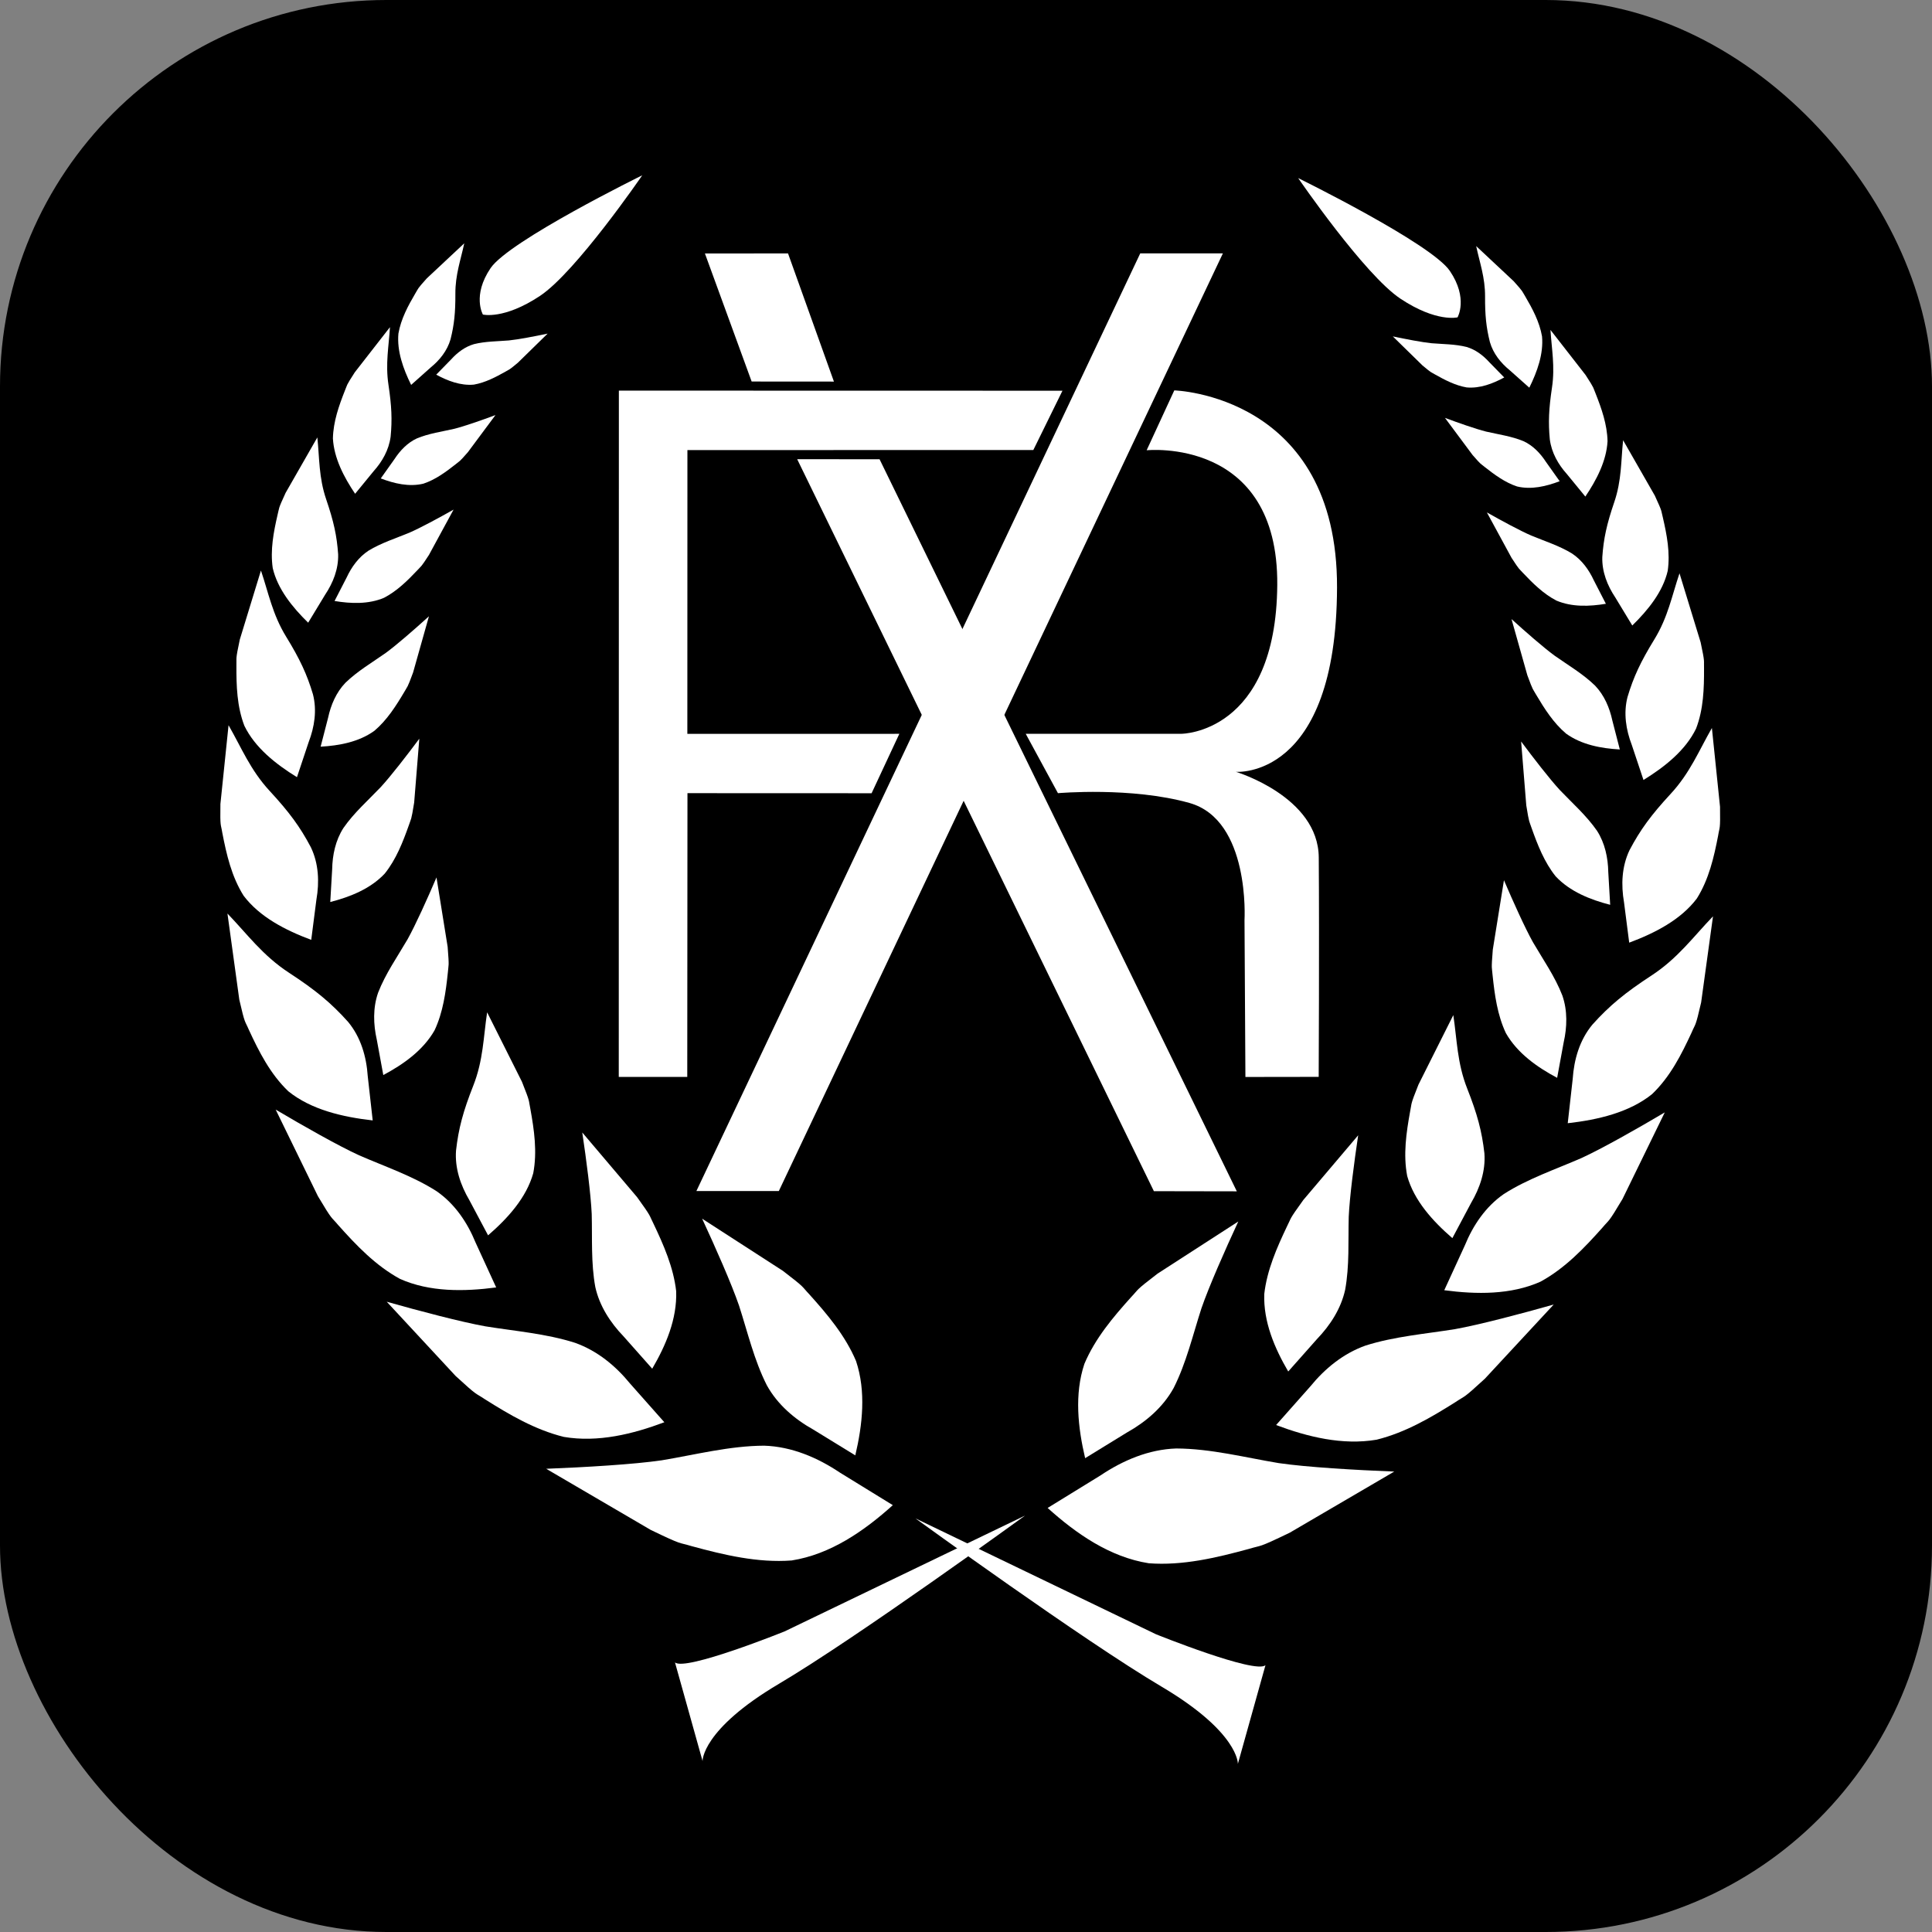
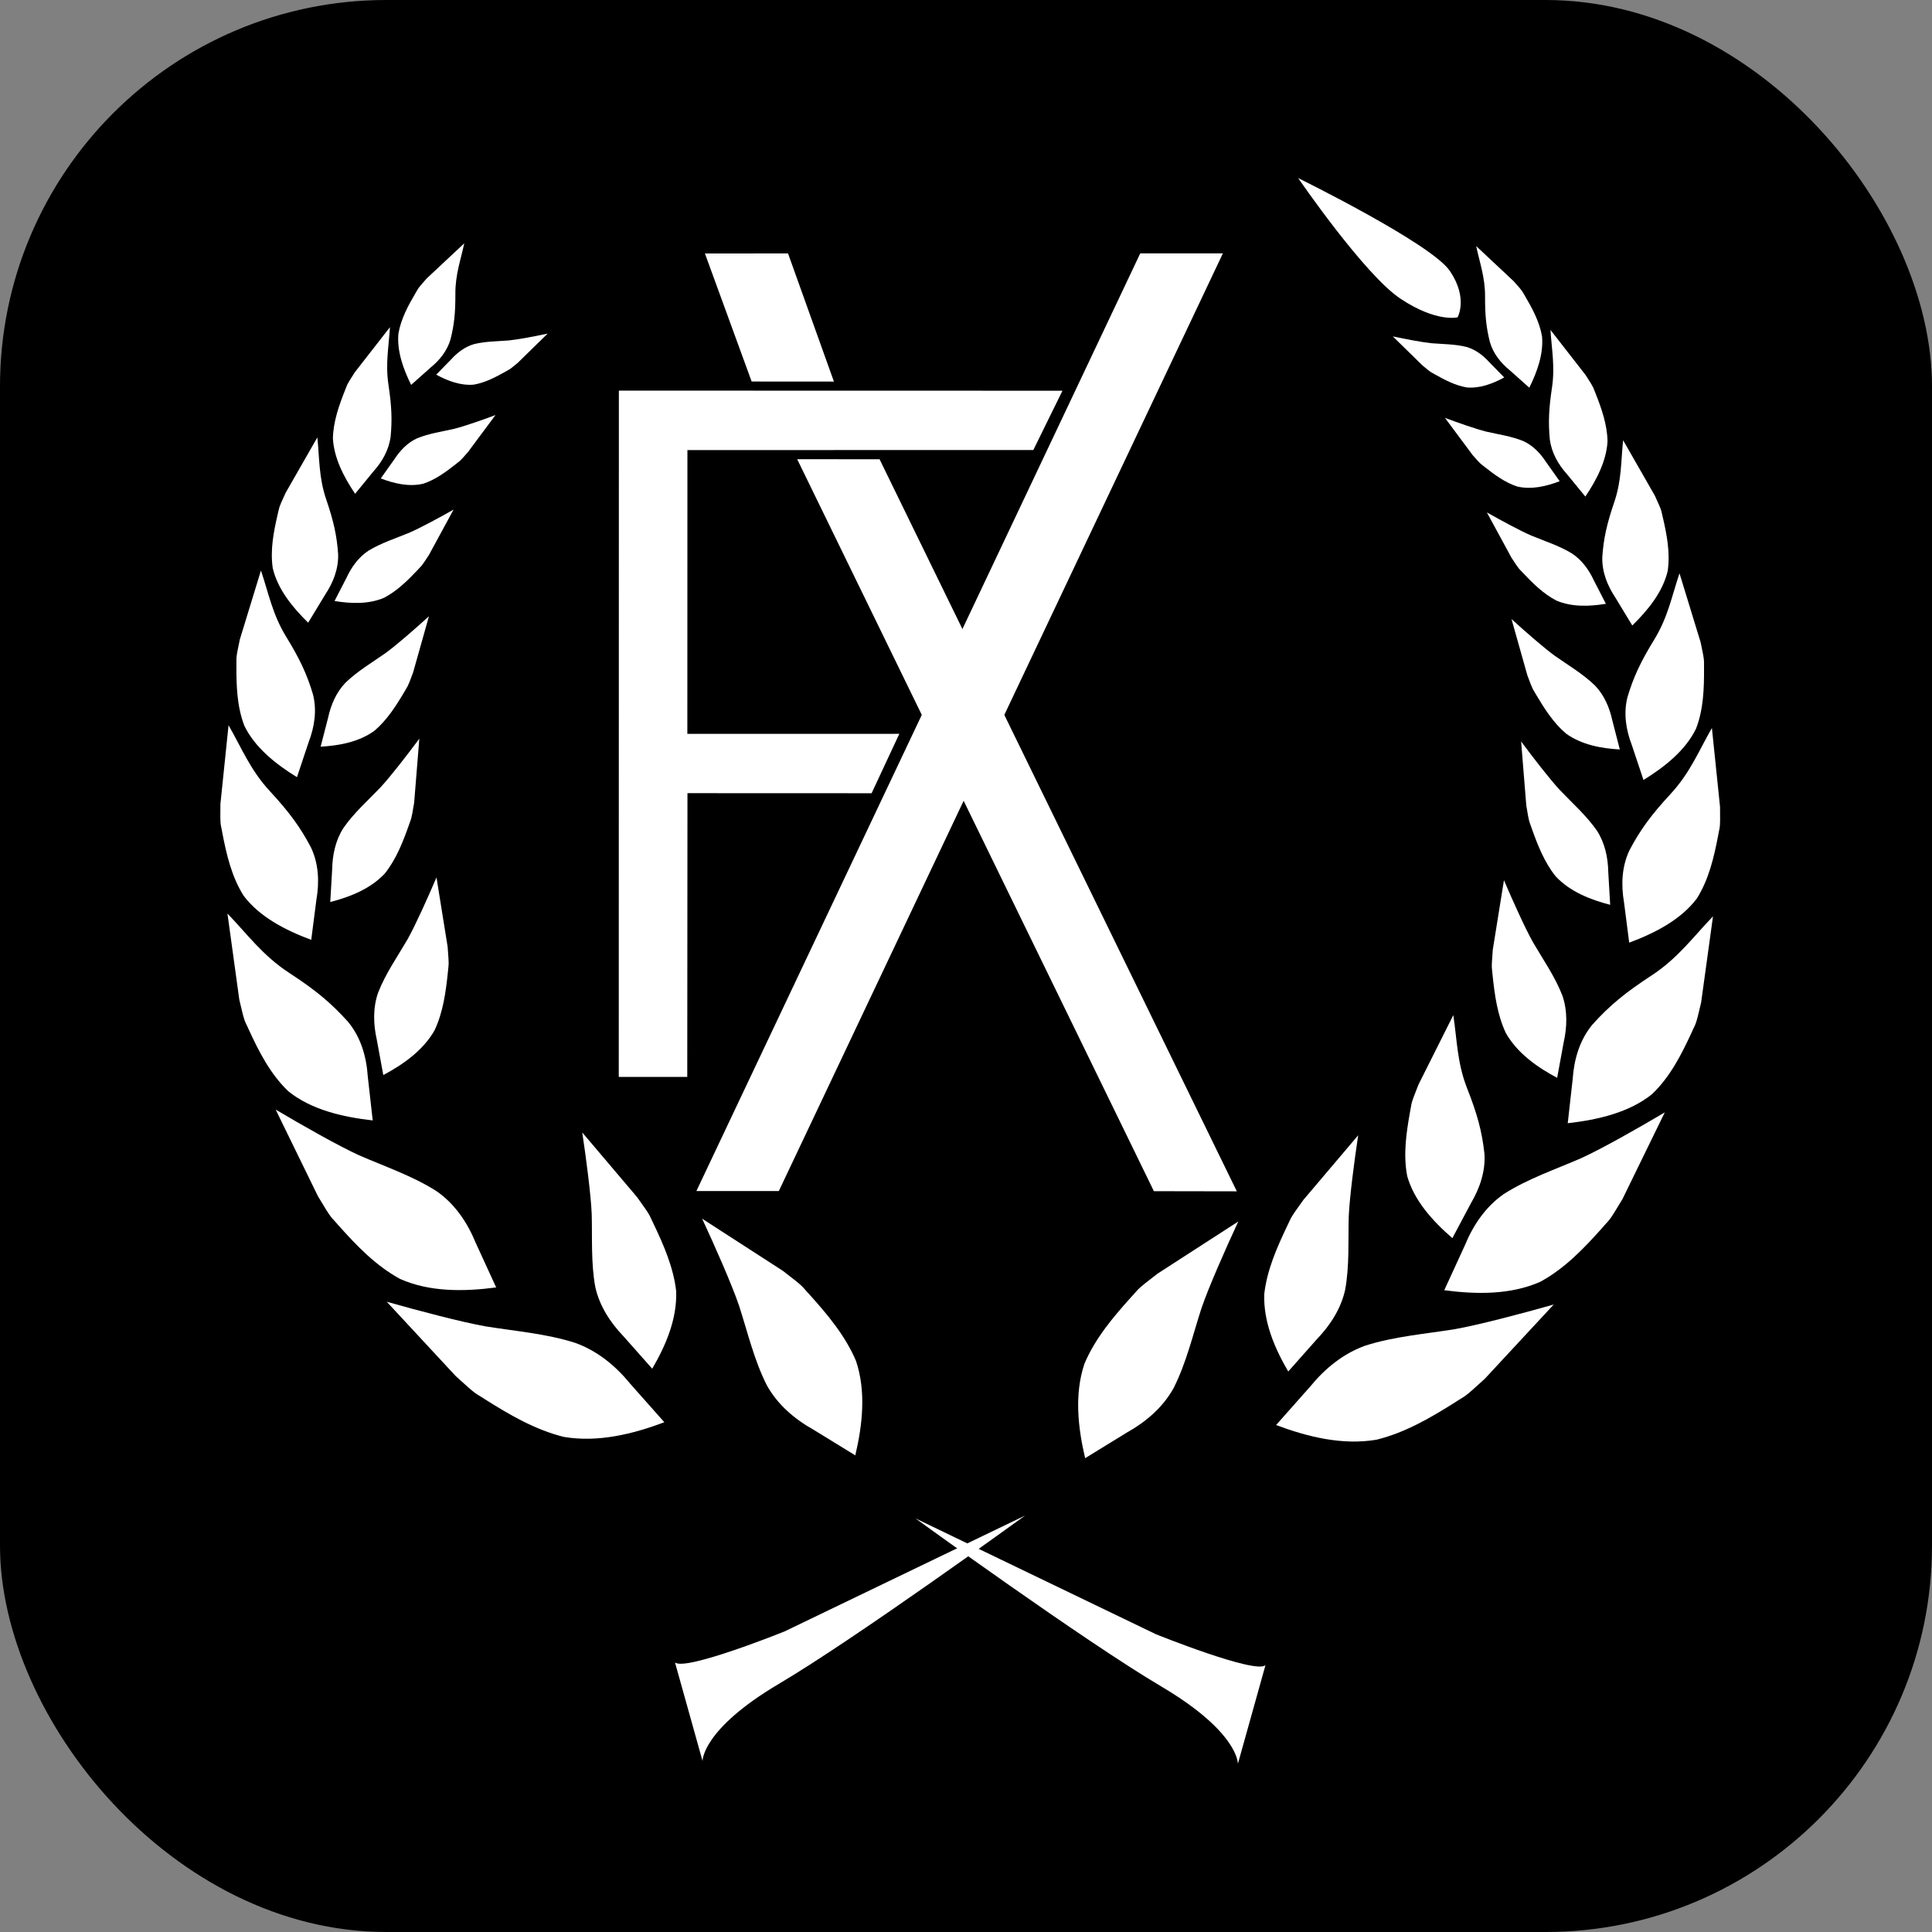
<svg xmlns="http://www.w3.org/2000/svg" version="1.1" width="1000" height="1000">
  <rect width="100%" height="100%" fill="#808080" stroke="none" />
  <rect width="1000" height="1000" rx="200" ry="200" fill="#000000" />
  <g transform="matrix(2.368,0,0,2.368,46.9,47.358)">
    <svg version="1.1" width="380" height="380">
      <svg width="380" height="380" viewBox="0 0 380 380" version="1.1" id="svg1" xml:space="preserve">
        <defs id="defs1" />
        <g id="g3" transform="translate(-130.858,-29.747)">
          <g id="layer3" style="display:inline">
            <g id="layer4">
              <path style="display:inline;fill:#ffffff" d="m 258.587,373.111 6.032,21.569 c 0,0 -0.259,-6.859 16.741,-16.912 16.999,-10.053 53.74,-36.74 53.74,-36.74 l -52.567,25.321 c 0,0 -21.752,8.774 -23.945,6.763 z" id="path11" />
-               <path style="display:inline;fill:#ffffff" d="m 230.438,330.795 c 8.436,-0.329 19.228,-0.964 25.269,-1.855 7.295,-1.211 14.831,-3.166 22.395,-3.194 5.99,0.195 11.646,2.597 16.565,5.901 3.846,2.366 7.691,4.733 11.537,7.099 -6.265,5.644 -13.62,10.753 -22.114,12.089 -7.401,0.56 -14.763,-1.201 -21.86,-3.13 -3.079,-0.938 -1.717,-0.058 -8.957,-3.556 -7.611,-4.451 -15.223,-8.903 -22.834,-13.354 z" id="path12" />
              <path style="display:inline;fill:#ffffff;stroke-width:0.8" d="m 264.527,276.129 c 2.89,6.225 6.44,14.271 8.057,18.98 1.861,5.738 3.298,11.935 6.073,17.415 2.348,4.256 6.094,7.426 10.189,9.717 3.052,1.874 6.105,3.749 9.157,5.623 1.576,-6.69 2.381,-13.965 0.163,-20.618 -2.348,-5.566 -6.283,-10.214 -10.235,-14.607 -1.784,-1.867 -0.674,-1.219 -5.761,-5.114 -5.881,-3.799 -11.763,-7.598 -17.644,-11.396 z" id="path12-7" />
              <path style="display:inline;fill:#ffffff;stroke-width:0.841" d="m 195.587,294.282 c 7.115,2.015 16.279,4.431 21.568,5.378 6.426,1.042 13.272,1.587 19.573,3.595 4.925,1.755 8.921,5.088 12.037,8.906 2.5,2.821 5,5.641 7.5,8.462 -6.878,2.585 -14.505,4.473 -21.966,3.204 -6.322,-1.562 -11.925,-4.869 -17.26,-8.231 -2.284,-1.535 -1.411,-0.504 -6.401,-5.092 -5.017,-5.407 -10.034,-10.814 -15.051,-16.221 z" id="path12-0" />
              <path style="display:inline;fill:#ffffff;stroke-width:0.696" d="m 238.324,257.288 c 0.885,5.907 1.873,13.491 2.065,17.806 0.142,5.229 -0.186,10.722 0.787,15.983 0.917,4.138 3.276,7.757 6.145,10.746 2.097,2.365 4.195,4.73 6.292,7.095 2.977,-5.089 5.452,-10.868 5.237,-16.946 -0.593,-5.217 -2.745,-10.105 -4.974,-14.788 -1.035,-2.018 -0.264,-1.186 -3.568,-5.763 -3.995,-4.711 -7.989,-9.423 -11.984,-14.134 z" id="path12-78" />
              <path style="display:inline;fill:#ffffff;stroke-width:0.816" d="m 171.307,252.282 c 5.953,3.529 13.672,7.904 18.252,10 5.596,2.443 11.715,4.503 16.925,7.843 4.02,2.788 6.745,6.88 8.528,11.238 1.499,3.264 2.997,6.529 4.496,9.793 -7.028,0.931 -14.547,1.026 -21.027,-1.867 -5.354,-2.918 -9.56,-7.346 -13.504,-11.766 -1.662,-1.984 -1.152,-0.8 -4.435,-6.317 -3.078,-6.308 -6.157,-12.617 -9.235,-18.925 z" id="path12-4" />
-               <path style="display:inline;fill:#ffffff;stroke-width:0.666" d="m 217.53,231.022 c -0.814,5.373 -0.83,10.463 -3.038,16.054 -2.208,5.591 -3.214,9.328 -3.76,14.158 -0.283,3.834 0.979,7.556 2.914,10.847 1.363,2.563 2.727,5.127 4.09,7.69 4.326,-3.745 8.36,-8.21 9.872,-13.575 0.901,-4.701 0.2,-9.483 -0.635,-14.103 -0.432,-2.009 0.08,-1.099 -1.828,-5.882 -2.538,-5.063 -5.077,-10.126 -7.615,-15.19 z" id="path12-78-61" />
              <path style="display:inline;fill:#ffffff;stroke-width:0.761" d="m 160.767,209.43 c 4.308,4.459 7.66,9.157 13.459,12.944 5.799,3.787 9.222,6.613 12.915,10.738 2.787,3.369 4.005,7.603 4.292,11.86 0.362,3.226 0.724,6.452 1.085,9.678 -6.637,-0.751 -13.464,-2.353 -18.442,-6.367 -3.953,-3.783 -6.408,-8.646 -8.629,-13.443 -0.899,-2.129 -0.798,-0.967 -2.088,-6.586 -0.864,-6.275 -1.728,-12.55 -2.592,-18.824 z" id="path12-78-61-4" />
              <path style="display:inline;fill:#ffffff;stroke-width:0.582" d="m 206.459,201.538 c -1.953,4.571 -4.568,10.377 -6.322,13.522 -2.191,3.771 -4.837,7.529 -6.443,11.68 -1.154,3.33 -1.041,6.909 -0.284,10.26 0.474,2.577 0.949,5.155 1.423,7.732 4.379,-2.336 8.697,-5.376 11.208,-9.781 1.861,-3.957 2.454,-8.348 2.901,-12.626 0.139,-1.876 0.33,-0.955 -0.044,-5.619 -0.813,-5.056 -1.626,-10.111 -2.439,-15.167 z" id="path12-78-6" />
              <path style="display:inline;fill:#ffffff;stroke-width:0.69" d="m 161.008,168.265 c 2.813,4.883 4.737,9.769 9,14.38 4.263,4.612 6.652,7.857 8.998,12.309 1.715,3.587 1.872,7.599 1.207,11.429 -0.377,2.933 -0.754,5.867 -1.131,8.8 -5.649,-2.108 -11.282,-5.008 -14.777,-9.642 -2.647,-4.207 -3.751,-9.044 -4.664,-13.772 -0.329,-2.08 -0.491,-1.029 -0.412,-6.282 0.593,-5.741 1.185,-11.481 1.778,-17.222 z" id="path12-78-61-4-1" />
              <path style="display:inline;fill:#ffffff;stroke-width:0.528" d="m 202.707,171.212 c -2.693,3.621 -6.23,8.19 -8.442,10.592 -2.73,2.861 -5.853,5.612 -8.153,8.936 -1.727,2.696 -2.397,5.888 -2.455,9.018 -0.139,2.384 -0.278,4.768 -0.416,7.152 4.336,-1.115 8.77,-2.867 11.916,-6.22 2.48,-3.097 3.943,-6.854 5.255,-10.543 0.525,-1.63 0.494,-0.773 1.169,-4.982 0.375,-4.651 0.751,-9.301 1.126,-13.952 z" id="path12-78-6-8" />
              <path style="display:inline;fill:#ffffff;stroke-width:0.628" d="m 168.089,134.451 c 1.652,4.866 2.509,9.577 5.503,14.457 2.994,4.88 4.556,8.205 5.867,12.604 0.899,3.513 0.332,7.13 -0.936,10.439 -0.854,2.558 -1.707,5.116 -2.561,7.674 -4.673,-2.884 -9.192,-6.475 -11.497,-11.239 -1.623,-4.232 -1.756,-8.755 -1.738,-13.147 0.073,-1.919 -0.257,-1.007 0.74,-5.694 1.541,-5.032 3.082,-10.063 4.623,-15.095 z" id="path12-78-61-4-1-9" />
              <path style="display:inline;fill:#ffffff;stroke-width:0.481" d="m 204.808,144.457 c -3.043,2.764 -7.007,6.227 -9.405,7.985 -2.942,2.078 -6.216,3.987 -8.855,6.555 -2.017,2.107 -3.178,4.845 -3.781,7.635 -0.544,2.108 -1.088,4.217 -1.632,6.325 4.068,-0.232 8.337,-1.015 11.737,-3.46 2.76,-2.333 4.729,-5.436 6.551,-8.505 0.756,-1.366 0.578,-0.605 1.922,-4.251 1.155,-4.095 2.309,-8.19 3.464,-12.284 z" id="path12-78-6-8-1" />
              <path style="display:inline;fill:#ffffff;stroke-width:0.556" d="m 180.416,105.359 c 0.479,4.519 0.3,8.75 1.936,13.541 1.636,4.792 2.337,7.964 2.612,12.014 0.092,3.205 -1.103,6.215 -2.844,8.822 -1.236,2.04 -2.473,4.081 -3.709,6.121 -3.476,-3.397 -6.681,-7.374 -7.744,-11.932 -0.577,-3.966 0.19,-7.894 1.061,-11.678 0.437,-1.641 -0.025,-0.919 1.749,-4.767 2.313,-4.04 4.625,-8.08 6.938,-12.121 z" id="path12-78-61-4-1-9-3" />
              <path style="display:inline;fill:#ffffff;stroke-width:0.426" d="m 210.195,121.137 c -3.168,1.792 -7.269,4.008 -9.685,5.057 -2.947,1.22 -6.149,2.229 -8.93,3.93 -2.154,1.425 -3.691,3.56 -4.756,5.85 -0.881,1.713 -1.762,3.426 -2.644,5.138 3.561,0.592 7.402,0.747 10.817,-0.7 2.84,-1.475 5.147,-3.768 7.319,-6.061 0.92,-1.031 0.617,-0.409 2.49,-3.293 1.796,-3.307 3.592,-6.615 5.389,-9.922 z" id="path12-78-6-8-1-6" />
              <path style="display:inline;fill:#ffffff;stroke-width:0.496" d="m 196.29,81.257 c -0.252,4.179 -1.021,7.989 -0.326,12.607 0.694,4.618 0.828,7.612 0.472,11.332 -0.389,2.924 -1.846,5.458 -3.71,7.538 -1.351,1.648 -2.701,3.296 -4.052,4.944 -2.465,-3.655 -4.614,-7.792 -4.854,-12.103 0.087,-3.694 1.313,-7.132 2.608,-10.423 0.612,-1.417 0.112,-0.838 2.185,-4.038 2.559,-3.286 5.118,-6.572 7.678,-9.857 z" id="path12-78-61-4-1-9-3-0" />
              <path style="display:inline;fill:#ffffff;stroke-width:0.38" d="m 219.35,100.477 c -2.96,1.104 -6.776,2.44 -8.986,2.995 -2.688,0.622 -5.562,1.011 -8.179,2.097 -2.042,0.938 -3.663,2.623 -4.904,4.525 -1,1.409 -2.001,2.819 -3.001,4.228 2.946,1.123 6.195,1.896 9.315,1.146 2.634,-0.871 4.933,-2.572 7.118,-4.295 0.934,-0.784 0.585,-0.27 2.601,-2.578 2.012,-2.706 4.025,-5.411 6.037,-8.117 z" id="path12-78-6-8-1-6-6" />
              <path style="display:inline;fill:#ffffff;stroke-width:0.445" d="m 212.531,62.928 c -0.773,3.63 -1.963,6.871 -1.943,11.004 0.02,4.133 -0.251,6.773 -1.058,9.987 -0.732,2.513 -2.374,4.549 -4.321,6.137 -1.43,1.274 -2.86,2.548 -4.29,3.822 -1.738,-3.512 -3.129,-7.407 -2.781,-11.214 0.562,-3.225 2.114,-6.083 3.708,-8.803 0.735,-1.165 0.211,-0.72 2.493,-3.263 2.731,-2.557 5.461,-5.113 8.192,-7.67 z" id="path12-78-61-4-1-9-3-0-6" />
              <path style="display:inline;fill:#ffffff;stroke-width:0.341" d="m 230.751,82.668 c -2.806,0.595 -6.411,1.285 -8.471,1.493 -2.498,0.206 -5.133,0.185 -7.628,0.808 -1.959,0.565 -3.637,1.837 -5.001,3.347 -1.084,1.109 -2.168,2.217 -3.251,3.326 2.502,1.355 5.322,2.441 8.225,2.176 2.482,-0.432 4.772,-1.633 6.961,-2.867 0.942,-0.569 0.561,-0.163 2.676,-1.932 2.163,-2.117 4.326,-4.234 6.49,-6.351 z" id="path12-78-6-8-1-6-6-2" />
-               <path style="display:inline;fill:#ffffff" d="m 251.437,48.065 c 0,0 -29.081,14.282 -33.153,20.292 -4.071,6.01 -1.68,10.146 -1.68,10.146 0,0 4.588,1.163 12.473,-4.071 7.884,-5.235 22.36,-26.367 22.36,-26.367 z" id="path13" />
            </g>
            <g id="layer4-1" style="display:inline" transform="matrix(-1,0,0,1,1919.66,0.611)">
              <path style="display:inline;fill:#ffffff" d="m 1531.999,373.111 6.032,21.569 c 0,0 -0.259,-6.859 16.741,-16.912 16.999,-10.053 53.739,-36.74 53.739,-36.74 l -52.567,25.321 c 0,0 -21.752,8.774 -23.945,6.763 z" id="path11-7" />
-               <path style="display:inline;fill:#ffffff" d="m 1503.85,330.795 c 8.436,-0.329 19.228,-0.964 25.269,-1.855 7.295,-1.211 14.831,-3.166 22.395,-3.194 5.99,0.195 11.646,2.597 16.565,5.901 3.845,2.366 7.691,4.733 11.537,7.099 -6.265,5.644 -13.62,10.753 -22.114,12.089 -7.401,0.56 -14.762,-1.201 -21.86,-3.13 -3.079,-0.938 -1.717,-0.058 -8.957,-3.556 -7.611,-4.451 -15.223,-8.903 -22.834,-13.354 z" id="path12-09" />
-               <path style="display:inline;fill:#ffffff;stroke-width:0.8" d="m 1537.94,276.129 c 2.89,6.225 6.44,14.271 8.057,18.98 1.861,5.738 3.298,11.935 6.073,17.415 2.348,4.256 6.094,7.426 10.189,9.717 3.053,1.874 6.105,3.749 9.157,5.623 1.576,-6.69 2.381,-13.965 0.163,-20.618 -2.348,-5.566 -6.283,-10.214 -10.235,-14.607 -1.784,-1.867 -0.674,-1.219 -5.761,-5.114 -5.881,-3.799 -11.762,-7.598 -17.644,-11.396 z" id="path12-7-4" />
+               <path style="display:inline;fill:#ffffff;stroke-width:0.8" d="m 1537.94,276.129 c 2.89,6.225 6.44,14.271 8.057,18.98 1.861,5.738 3.298,11.935 6.073,17.415 2.348,4.256 6.094,7.426 10.189,9.717 3.053,1.874 6.105,3.749 9.157,5.623 1.576,-6.69 2.381,-13.965 0.163,-20.618 -2.348,-5.566 -6.283,-10.214 -10.235,-14.607 -1.784,-1.867 -0.674,-1.219 -5.761,-5.114 -5.881,-3.799 -11.762,-7.598 -17.644,-11.396 " id="path12-7-4" />
              <path style="display:inline;fill:#ffffff;stroke-width:0.841" d="m 1469,294.282 c 7.115,2.015 16.279,4.431 21.568,5.378 6.426,1.042 13.272,1.587 19.573,3.595 4.925,1.755 8.921,5.088 12.037,8.906 2.5,2.821 5,5.641 7.5,8.462 -6.878,2.585 -14.505,4.473 -21.966,3.204 -6.322,-1.562 -11.925,-4.869 -17.26,-8.231 -2.284,-1.535 -1.411,-0.504 -6.401,-5.092 -5.017,-5.407 -10.034,-10.814 -15.051,-16.221 z" id="path12-0-6" />
              <path style="display:inline;fill:#ffffff;stroke-width:0.696" d="m 1511.736,257.288 c 0.885,5.907 1.873,13.491 2.065,17.806 0.142,5.229 -0.186,10.722 0.787,15.983 0.917,4.138 3.276,7.757 6.145,10.746 2.097,2.365 4.194,4.73 6.292,7.095 2.977,-5.089 5.452,-10.868 5.237,-16.946 -0.593,-5.217 -2.745,-10.105 -4.974,-14.788 -1.035,-2.018 -0.264,-1.186 -3.568,-5.763 -3.995,-4.711 -7.989,-9.423 -11.984,-14.134 z" id="path12-78-8" />
              <path style="display:inline;fill:#ffffff;stroke-width:0.816" d="m 1444.719,252.282 c 5.953,3.529 13.672,7.904 18.252,10 5.596,2.443 11.716,4.503 16.925,7.843 4.02,2.788 6.745,6.88 8.528,11.238 1.499,3.264 2.997,6.529 4.496,9.793 -7.028,0.931 -14.547,1.026 -21.027,-1.867 -5.354,-2.918 -9.56,-7.346 -13.504,-11.766 -1.662,-1.984 -1.152,-0.8 -4.435,-6.317 -3.078,-6.308 -6.157,-12.617 -9.235,-18.925 z" id="path12-4-2" />
              <path style="display:inline;fill:#ffffff;stroke-width:0.666" d="m 1490.943,231.022 c -0.814,5.373 -0.83,10.463 -3.038,16.054 -2.208,5.591 -3.214,9.328 -3.76,14.158 -0.283,3.834 0.979,7.556 2.914,10.847 1.363,2.563 2.727,5.127 4.09,7.69 4.326,-3.745 8.36,-8.21 9.872,-13.575 0.901,-4.701 0.2,-9.483 -0.635,-14.103 -0.432,-2.009 0.08,-1.099 -1.828,-5.882 -2.538,-5.063 -5.077,-10.126 -7.615,-15.19 z" id="path12-78-61-3" />
              <path style="display:inline;fill:#ffffff;stroke-width:0.761" d="m 1434.18,209.43 c 4.308,4.459 7.66,9.157 13.459,12.944 5.799,3.787 9.222,6.613 12.915,10.738 2.787,3.369 4.005,7.603 4.292,11.86 0.362,3.226 0.724,6.452 1.085,9.678 -6.637,-0.751 -13.464,-2.353 -18.442,-6.367 -3.953,-3.783 -6.408,-8.646 -8.629,-13.443 -0.899,-2.129 -0.798,-0.967 -2.088,-6.586 -0.864,-6.275 -1.728,-12.55 -2.592,-18.824 z" id="path12-78-61-4-9" />
              <path style="display:inline;fill:#ffffff;stroke-width:0.582" d="m 1479.871,201.538 c -1.953,4.571 -4.568,10.377 -6.322,13.522 -2.191,3.771 -4.837,7.529 -6.443,11.68 -1.154,3.33 -1.041,6.909 -0.284,10.26 0.474,2.577 0.949,5.155 1.423,7.732 4.378,-2.336 8.697,-5.376 11.208,-9.781 1.861,-3.957 2.454,-8.348 2.901,-12.626 0.139,-1.876 0.33,-0.955 -0.044,-5.619 -0.813,-5.056 -1.626,-10.111 -2.439,-15.167 z" id="path12-78-6-4" />
              <path style="display:inline;fill:#ffffff;stroke-width:0.69" d="m 1434.421,168.265 c 2.813,4.883 4.737,9.769 9,14.38 4.263,4.612 6.652,7.857 8.998,12.309 1.715,3.587 1.872,7.599 1.207,11.429 -0.377,2.933 -0.754,5.867 -1.131,8.8 -5.649,-2.108 -11.282,-5.008 -14.777,-9.642 -2.647,-4.207 -3.751,-9.044 -4.664,-13.772 -0.329,-2.08 -0.49,-1.029 -0.412,-6.282 0.593,-5.741 1.185,-11.481 1.778,-17.222 z" id="path12-78-61-4-1-3" />
              <path style="display:inline;fill:#ffffff;stroke-width:0.528" d="m 1476.12,171.212 c -2.693,3.621 -6.23,8.19 -8.442,10.592 -2.729,2.861 -5.853,5.612 -8.153,8.936 -1.727,2.696 -2.397,5.888 -2.455,9.018 -0.139,2.384 -0.278,4.768 -0.416,7.152 4.336,-1.115 8.77,-2.867 11.916,-6.22 2.48,-3.097 3.943,-6.854 5.255,-10.543 0.525,-1.63 0.494,-0.773 1.169,-4.982 0.375,-4.651 0.75,-9.301 1.126,-13.952 z" id="path12-78-6-8-2" />
              <path style="display:inline;fill:#ffffff;stroke-width:0.628" d="m 1441.501,134.451 c 1.652,4.866 2.509,9.577 5.503,14.457 2.994,4.88 4.556,8.205 5.867,12.604 0.899,3.513 0.333,7.13 -0.936,10.439 -0.854,2.558 -1.707,5.116 -2.561,7.674 -4.673,-2.884 -9.192,-6.475 -11.497,-11.239 -1.623,-4.232 -1.756,-8.755 -1.738,-13.147 0.073,-1.919 -0.257,-1.007 0.74,-5.694 1.541,-5.032 3.082,-10.063 4.623,-15.095 z" id="path12-78-61-4-1-9-1" />
              <path style="display:inline;fill:#ffffff;stroke-width:0.481" d="m 1478.22,144.457 c -3.043,2.764 -7.007,6.227 -9.405,7.985 -2.942,2.078 -6.216,3.987 -8.855,6.555 -2.017,2.107 -3.178,4.845 -3.781,7.635 -0.544,2.108 -1.088,4.217 -1.632,6.325 4.068,-0.232 8.337,-1.015 11.737,-3.46 2.76,-2.333 4.729,-5.436 6.551,-8.505 0.756,-1.366 0.578,-0.605 1.922,-4.251 1.155,-4.095 2.309,-8.19 3.464,-12.284 z" id="path12-78-6-8-1-4" />
              <path style="display:inline;fill:#ffffff;stroke-width:0.556" d="m 1453.828,105.359 c 0.479,4.519 0.3,8.75 1.936,13.541 1.636,4.792 2.337,7.964 2.612,12.014 0.092,3.205 -1.103,6.215 -2.844,8.822 -1.236,2.04 -2.473,4.081 -3.709,6.121 -3.476,-3.397 -6.681,-7.374 -7.744,-11.932 -0.577,-3.966 0.19,-7.894 1.062,-11.678 0.437,-1.641 -0.025,-0.919 1.749,-4.767 2.313,-4.04 4.625,-8.08 6.938,-12.121 z" id="path12-78-61-4-1-9-3-4" />
              <path style="display:inline;fill:#ffffff;stroke-width:0.426" d="m 1483.608,121.137 c -3.168,1.792 -7.269,4.008 -9.685,5.057 -2.947,1.22 -6.149,2.229 -8.93,3.93 -2.154,1.425 -3.691,3.56 -4.756,5.85 -0.881,1.713 -1.762,3.426 -2.644,5.138 3.561,0.592 7.402,0.747 10.817,-0.7 2.84,-1.475 5.147,-3.768 7.319,-6.061 0.92,-1.031 0.617,-0.409 2.49,-3.293 1.796,-3.307 3.592,-6.615 5.389,-9.922 z" id="path12-78-6-8-1-6-7" />
              <path style="display:inline;fill:#ffffff;stroke-width:0.496" d="m 1469.702,81.257 c -0.252,4.179 -1.021,7.989 -0.327,12.607 0.694,4.618 0.828,7.612 0.472,11.332 -0.389,2.924 -1.846,5.458 -3.71,7.538 -1.351,1.648 -2.701,3.296 -4.052,4.944 -2.465,-3.655 -4.614,-7.792 -4.854,-12.103 0.087,-3.694 1.313,-7.132 2.608,-10.423 0.612,-1.417 0.112,-0.838 2.185,-4.038 2.559,-3.286 5.118,-6.572 7.678,-9.857 z" id="path12-78-61-4-1-9-3-0-8" />
              <path style="display:inline;fill:#ffffff;stroke-width:0.38" d="m 1492.763,100.477 c -2.96,1.104 -6.776,2.44 -8.986,2.995 -2.688,0.622 -5.562,1.011 -8.179,2.097 -2.042,0.938 -3.663,2.623 -4.904,4.525 -1,1.409 -2.001,2.819 -3.001,4.228 2.946,1.123 6.196,1.896 9.315,1.146 2.634,-0.871 4.933,-2.572 7.118,-4.295 0.934,-0.784 0.585,-0.27 2.601,-2.578 2.012,-2.706 4.025,-5.411 6.037,-8.117 z" id="path12-78-6-8-1-6-6-4" />
              <path style="display:inline;fill:#ffffff;stroke-width:0.445" d="m 1485.944,62.928 c -0.773,3.63 -1.963,6.871 -1.943,11.004 0.02,4.133 -0.251,6.773 -1.058,9.987 -0.732,2.513 -2.374,4.549 -4.321,6.137 -1.43,1.274 -2.86,2.548 -4.29,3.822 -1.738,-3.512 -3.13,-7.407 -2.781,-11.214 0.562,-3.225 2.114,-6.083 3.708,-8.803 0.735,-1.165 0.211,-0.72 2.493,-3.263 2.731,-2.557 5.461,-5.113 8.192,-7.67 z" id="path12-78-61-4-1-9-3-0-6-5" />
              <path style="display:inline;fill:#ffffff;stroke-width:0.341" d="m 1504.164,82.668 c -2.806,0.595 -6.411,1.285 -8.471,1.493 -2.498,0.206 -5.133,0.185 -7.628,0.808 -1.959,0.565 -3.637,1.837 -5.001,3.347 -1.084,1.109 -2.168,2.217 -3.251,3.326 2.502,1.355 5.322,2.441 8.225,2.176 2.482,-0.432 4.772,-1.633 6.961,-2.867 0.942,-0.569 0.561,-0.163 2.676,-1.932 2.163,-2.117 4.326,-4.234 6.489,-6.351 z" id="path12-78-6-8-1-6-6-2-0" />
              <path style="display:inline;fill:#ffffff" d="m 1524.85,48.065 c 0,0 -29.081,14.282 -33.153,20.292 -4.071,6.01 -1.68,10.146 -1.68,10.146 0,0 4.588,1.163 12.473,-4.071 7.884,-5.235 22.36,-26.367 22.36,-26.367 z" id="path13-0" />
            </g>
          </g>
          <g id="layer2" style="display:inline">
            <path style="display:inline;fill:#ffffff" d="m 263.27,270.084 h 18.019 L 378.35,65.136 h -18.065 z" id="path6" />
            <path style="display:inline;fill:#ffffff" d="m 363.271,270.117 18.127,0.032 -78.089,-160.015 -18.009,-0.018 z" id="path7" />
            <path style="fill:#ffffff" d="m 283.299,65.14 10.033,28.015 -17.984,-0.013 -10.211,-27.983 z" id="path8" />
            <path style="display:inline;fill:#ffffff" d="m 246.302,245.145 0.023,-150.015 96.961,0.022 -6.368,12.96 -75.61,0.016 -0.016,62.022 46.337,-0.002 -6.063,12.986 -40.248,-0.016 -0.044,62.029 z" id="path9" />
-             <path style="display:inline;fill:#ffffff" d="m 335.256,170.142 34.084,-0.005 c 0,0 20.64,-0.078 20.898,-32.52 0.259,-32.442 -28.551,-29.45 -28.551,-29.45 l 6.042,-13.087 c 0,0 35.702,0.956 35.573,43.092 -0.129,42.136 -22.114,40.28 -22.114,40.28 0,0 18.023,5.404 18.119,18.717 0.133,18.362 -0.014,47.962 -0.014,47.962 l -16.018,0.023 -0.198,-34.298 c 0,0 1.292,-21.843 -12.02,-25.592 -12.671,-3.567 -28.757,-2.144 -28.757,-2.144 z" id="path10" />
          </g>
        </g>
      </svg>
    </svg>
  </g>
</svg>